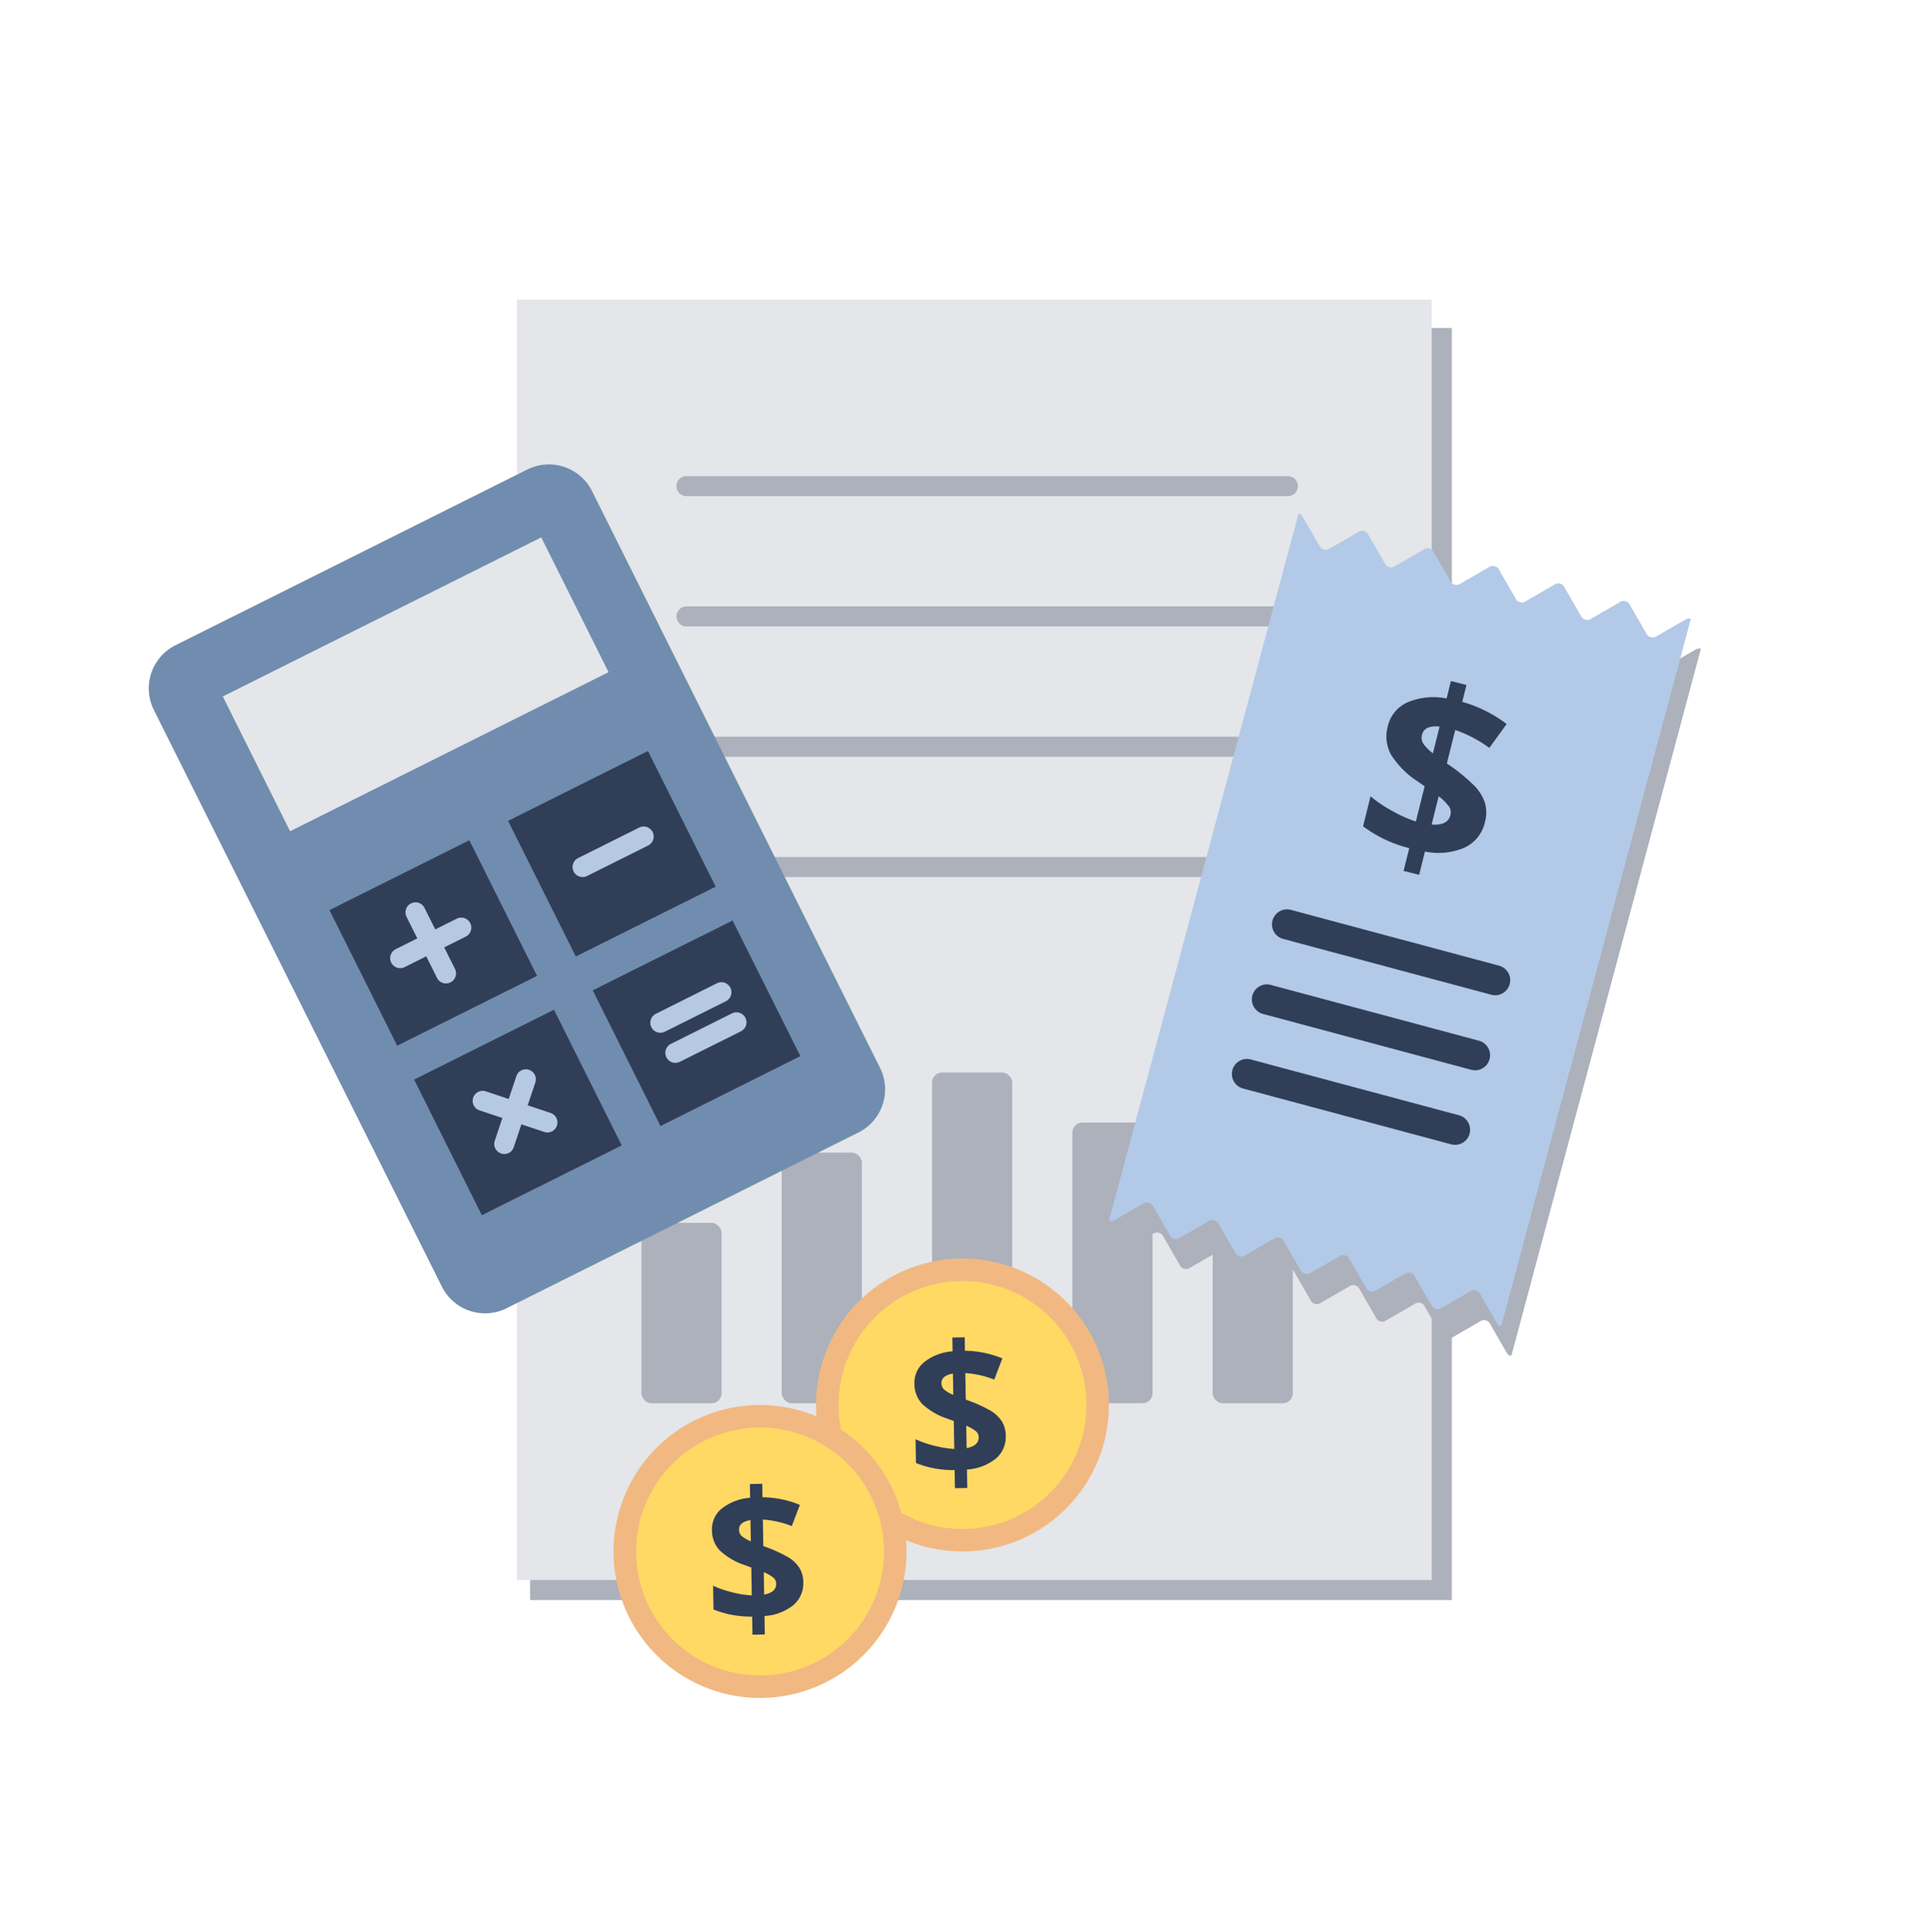
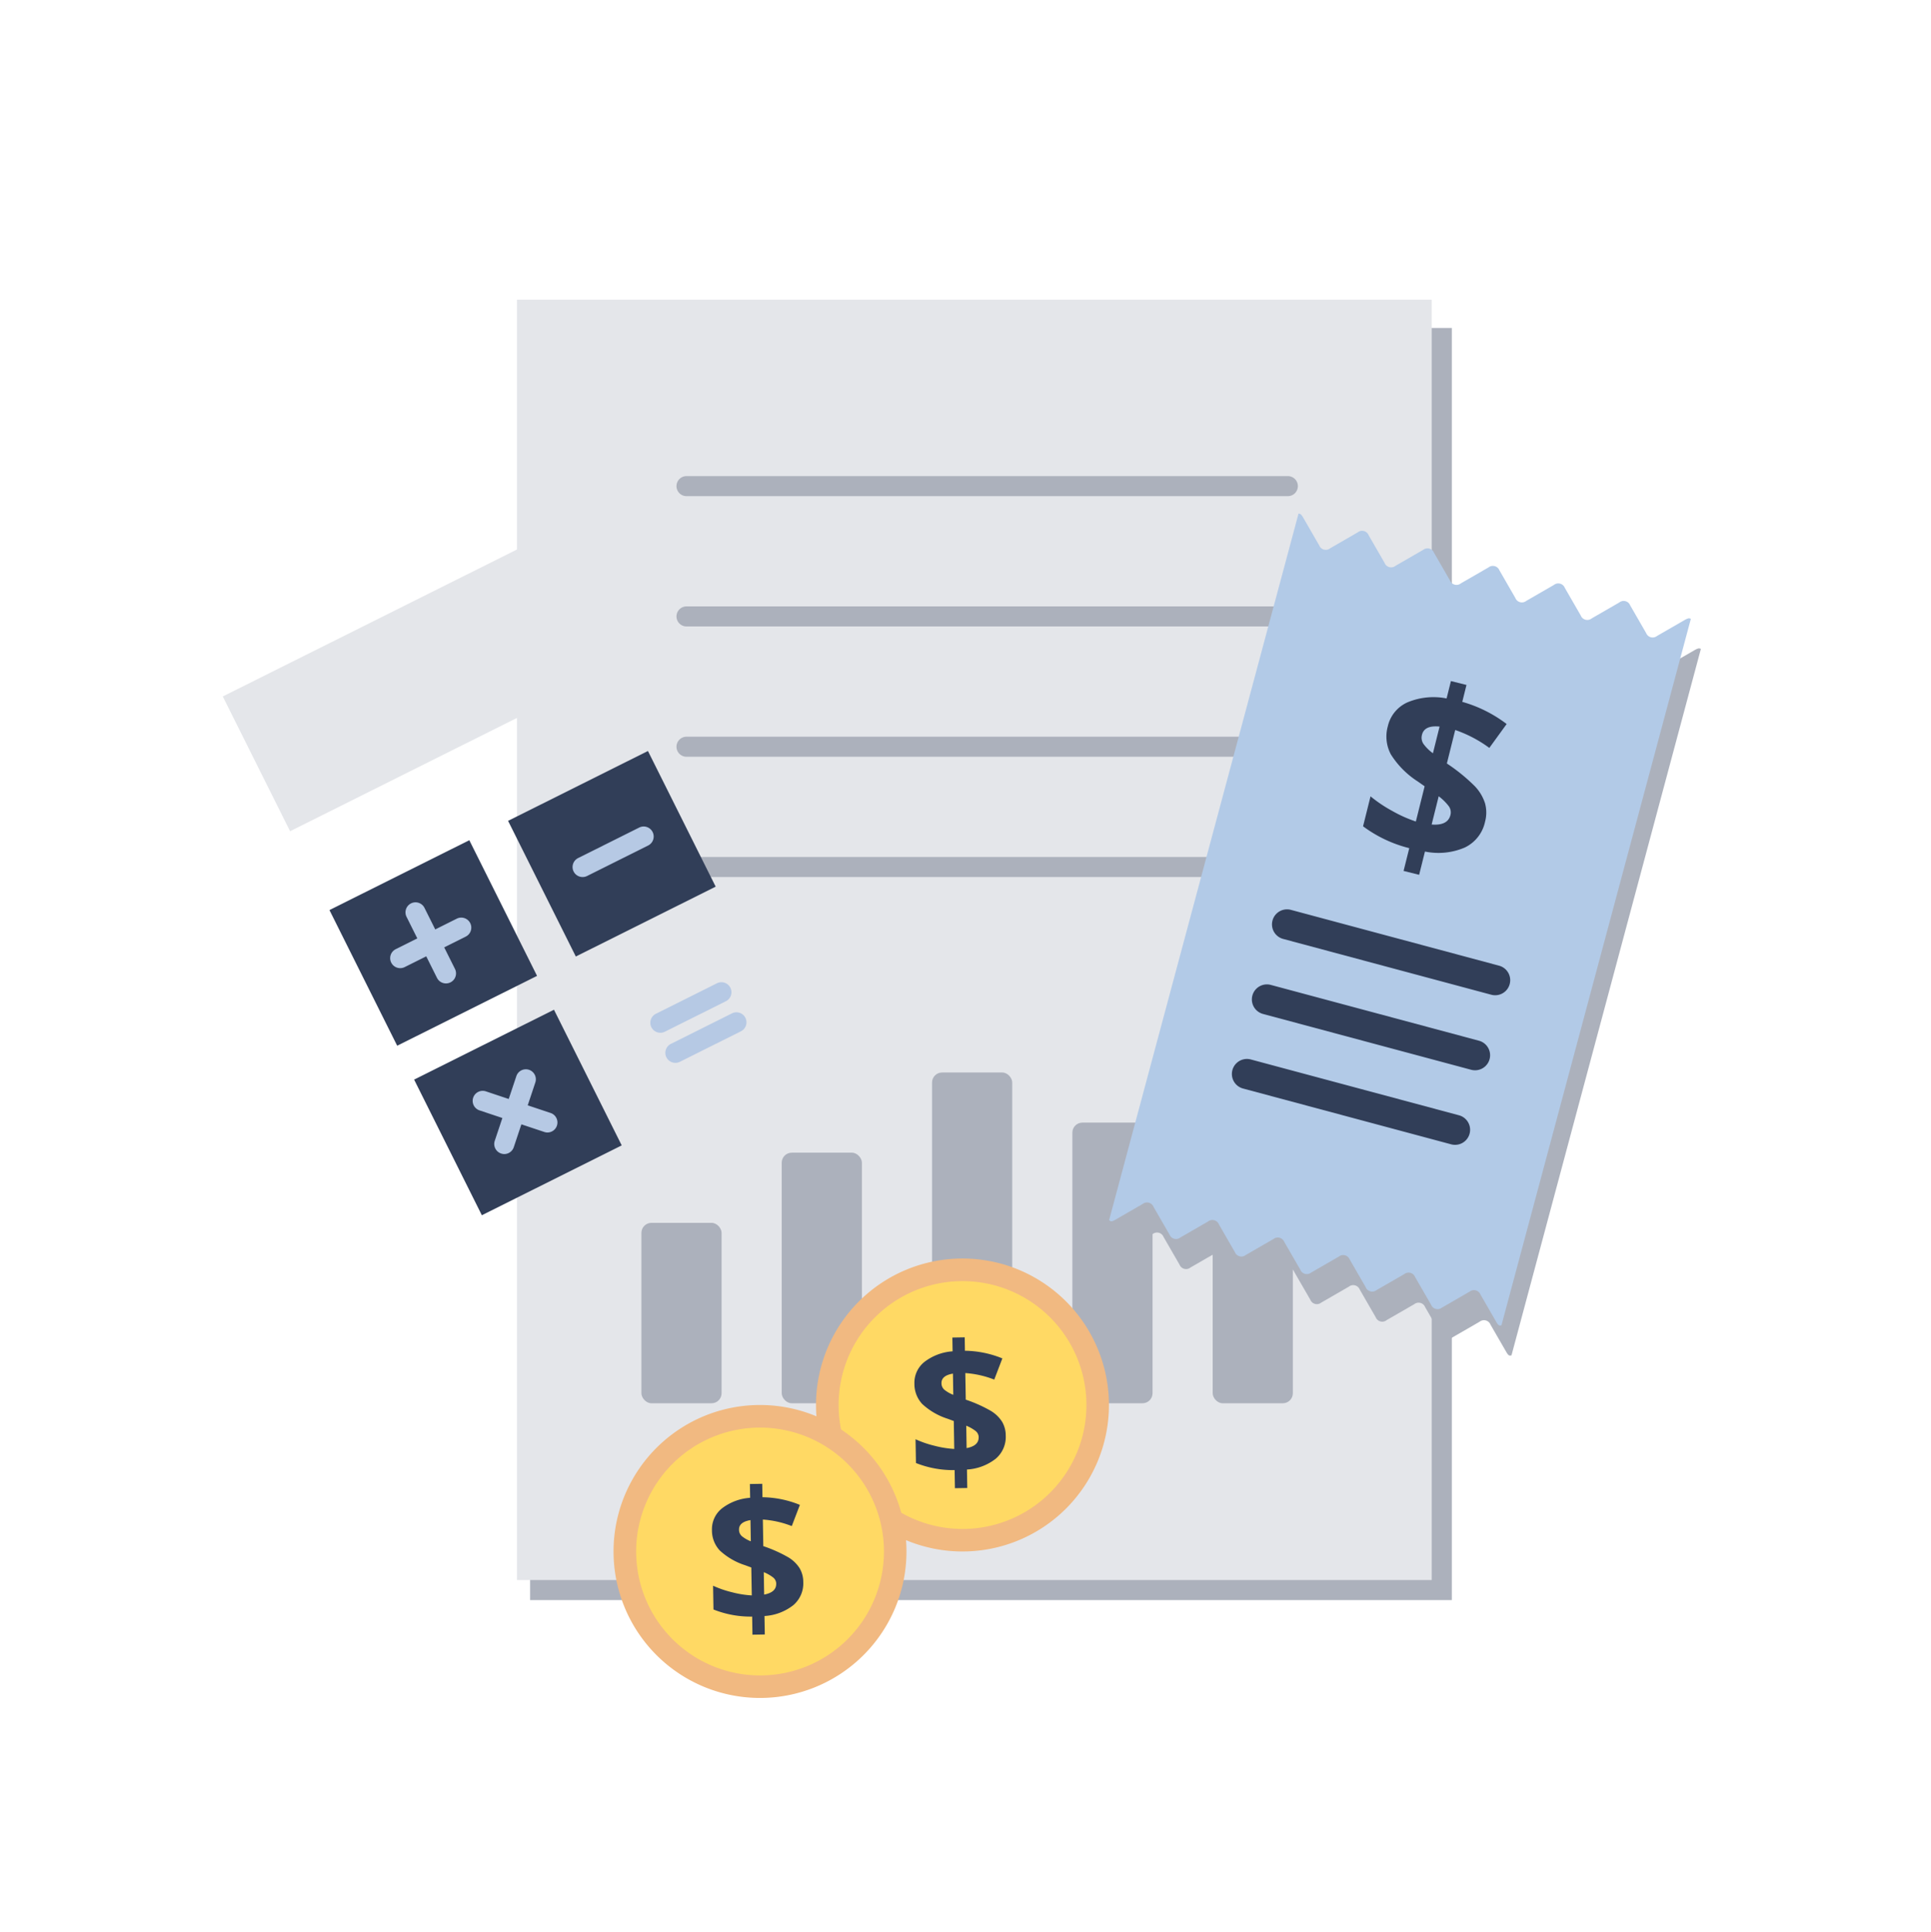
<svg xmlns="http://www.w3.org/2000/svg" width="192.674" height="192.77" viewBox="0 0 192.674 192.77">
  <g transform="translate(-101 -704)">
    <ellipse cx="96.337" cy="96.385" rx="96.337" ry="96.385" transform="translate(101 704)" fill="none" />
    <rect width="91.971" height="126.917" transform="translate(153.893 736.721)" fill="#acb1bc" />
    <path d="M0,0H91.274V127.739H0Z" transform="translate(152.581 733.898)" fill="#e4e6ea" />
    <g transform="translate(0 -1)">
      <path d="M60,1H0A1,1,0,0,1-1,0,1,1,0,0,1,0-1H60a1,1,0,0,1,1,1A1,1,0,0,1,60,1Z" transform="translate(169.5 753.5)" fill="#acb1bc" />
      <path d="M60,1H0A1,1,0,0,1-1,0,1,1,0,0,1,0-1H60a1,1,0,0,1,1,1A1,1,0,0,1,60,1Z" transform="translate(169.5 779.5)" fill="#acb1bc" />
      <path d="M60,1H0A1,1,0,0,1-1,0,1,1,0,0,1,0-1H60a1,1,0,0,1,1,1A1,1,0,0,1,60,1Z" transform="translate(169.5 766.5)" fill="#acb1bc" />
      <path d="M60,1H0A1,1,0,0,1-1,0,1,1,0,0,1,0-1H60a1,1,0,0,1,1,1A1,1,0,0,1,60,1Z" transform="translate(169.5 791.5)" fill="#acb1bc" />
      <rect width="8" height="18" rx="1" transform="translate(165 827)" fill="#acb1bc" />
      <rect width="8" height="25" rx="1" transform="translate(179 820)" fill="#acb1bc" />
      <rect width="8" height="33" rx="1" transform="translate(194 812)" fill="#acb1bc" />
      <rect width="8" height="28" rx="1" transform="translate(208 817)" fill="#acb1bc" />
      <rect width="8" height="38" rx="1" transform="translate(222 807)" fill="#acb1bc" />
    </g>
    <path d="M96.182,0c-.094,0-.234.094-.423.281L93.508,2.533a.7.7,0,0,1-1.126,0L90.132.281a.7.7,0,0,0-1.126,0L86.755,2.533a.7.7,0,0,1-1.125,0L83.378.281a.7.7,0,0,0-1.125,0L80,2.533a.7.7,0,0,1-1.126,0L76.625.281a.706.706,0,0,0-1.127,0L73.247,2.533a.7.7,0,0,1-1.126,0L69.87.281a.7.7,0,0,0-1.125,0L66.494,2.533a.7.7,0,0,1-1.126,0L63.118.281a.7.7,0,0,0-1.126,0L59.741,2.533a.7.7,0,0,1-1.126,0L56.364.281Q56.083,0,55.942,0H55.8V72.974l.141.057q.141.056.422-.226l2.251-2.251a.7.7,0,0,1,1.126,0l2.251,2.251a.7.7,0,0,0,1.126,0l2.25-2.251a.7.7,0,0,1,1.126,0l2.251,2.251a.7.7,0,0,0,1.125,0l2.251-2.251a.7.7,0,0,1,1.126,0L75.5,72.805a.7.7,0,0,0,1.127,0l2.251-2.251a.7.7,0,0,1,1.126,0l2.251,2.251a.7.7,0,0,0,1.125,0l2.252-2.251a.7.7,0,0,1,1.125,0l2.251,2.251a.7.7,0,0,0,1.126,0l2.25-2.251a.7.7,0,0,1,1.126,0l2.251,2.251c.189.188.329.263.423.226l.141-.057V0Z" transform="matrix(0.966, 0.259, -0.259, 0.966, 177.665, 743.783)" fill="#acb1bc" />
    <g transform="translate(115.845 750.332)">
-       <path d="M71.82,101.192,36.687,118.738a4.811,4.811,0,0,1-6.435-2.148L1.5,59.026a4.81,4.81,0,0,1,2.148-6.435L38.785,35.045a4.81,4.81,0,0,1,6.435,2.148L73.969,94.757A4.811,4.811,0,0,1,71.82,101.192Z" transform="translate(-1 -34.542)" fill="#708daf" />
      <rect width="35.52" height="15.031" transform="translate(7.384 23.152) rotate(-26.539)" fill="#e4e6ea" />
      <rect width="15.598" height="15.127" transform="translate(18.028 44.464) rotate(-26.538)" fill="#313e58" />
      <rect width="15.598" height="15.127" transform="translate(35.851 35.563) rotate(-26.538)" fill="#313e58" />
      <rect width="15.598" height="15.127" transform="translate(26.475 61.376) rotate(-26.538)" fill="#313e58" />
-       <rect width="15.598" height="15.127" transform="translate(44.298 52.475) rotate(-26.538)" fill="#313e58" />
      <path d="M0,4.042a1,1,0,0,1-.9-.553A1,1,0,0,1-.447,2.147L5.643-.895a1,1,0,0,1,1.341.448A1,1,0,0,1,6.536.895L.447,3.936A1,1,0,0,1,0,4.042Z" transform="translate(43.29 37.127)" fill="#b6c9e4" />
      <path d="M0,4.042a1,1,0,0,1-.9-.553A1,1,0,0,1-.447,2.147L5.643-.895a1,1,0,0,1,1.341.448A1,1,0,0,1,6.536.895L.447,3.936A1,1,0,0,1,0,4.042Z" transform="translate(25.091 46.216)" fill="#b6c9e4" />
      <path d="M3.042,7.09a1,1,0,0,1-.9-.553L-.895.447A1,1,0,0,1-.447-.895,1,1,0,0,1,.895-.447L3.936,5.643A1,1,0,0,1,3.042,7.09Z" transform="translate(26.615 44.692)" fill="#b6c9e4" />
      <path d="M6.456,3.156A1,1,0,0,1,6.139,3.1L-.317.949A1,1,0,0,1-.949-.317,1,1,0,0,1,.317-.949L6.773,1.207a1,1,0,0,1-.317,1.949Z" transform="translate(33.318 63.499)" fill="#b6c9e4" />
      <path d="M0,7.456A1,1,0,0,1-.317,7.4,1,1,0,0,1-.949,6.139L1.207-.317A1,1,0,0,1,2.473-.949,1,1,0,0,1,3.1.317L.949,6.773A1,1,0,0,1,0,7.456Z" transform="translate(35.469 61.349)" fill="#b6c9e4" />
      <path d="M0,4.042a1,1,0,0,1-.9-.553A1,1,0,0,1-.447,2.147L5.643-.895a1,1,0,0,1,1.341.448A1,1,0,0,1,6.536.895L.447,3.936A1,1,0,0,1,0,4.042Z" transform="translate(51.049 52.662)" fill="#b6c9e4" />
      <path d="M0,4.042a1,1,0,0,1-.9-.553A1,1,0,0,1-.447,2.147L5.643-.895a1,1,0,0,1,1.341.448A1,1,0,0,1,6.536.895L.447,3.936A1,1,0,0,1,0,4.042Z" transform="translate(52.548 55.664)" fill="#b6c9e4" />
    </g>
    <path d="M96.182,0c-.094,0-.234.094-.423.281L93.508,2.533a.7.7,0,0,1-1.126,0L90.132.281a.7.7,0,0,0-1.126,0L86.755,2.533a.7.7,0,0,1-1.125,0L83.378.281a.7.7,0,0,0-1.125,0L80,2.533a.7.7,0,0,1-1.126,0L76.625.281a.706.706,0,0,0-1.127,0L73.247,2.533a.7.7,0,0,1-1.126,0L69.87.281a.7.7,0,0,0-1.125,0L66.494,2.533a.7.7,0,0,1-1.126,0L63.118.281a.7.7,0,0,0-1.126,0L59.741,2.533a.7.7,0,0,1-1.126,0L56.364.281Q56.083,0,55.942,0H55.8V72.974l.141.057q.141.056.422-.226l2.251-2.251a.7.7,0,0,1,1.126,0l2.251,2.251a.7.7,0,0,0,1.126,0l2.25-2.251a.7.7,0,0,1,1.126,0l2.251,2.251a.7.7,0,0,0,1.125,0l2.251-2.251a.7.7,0,0,1,1.126,0L75.5,72.805a.7.7,0,0,0,1.127,0l2.251-2.251a.7.7,0,0,1,1.126,0l2.251,2.251a.7.7,0,0,0,1.125,0l2.252-2.251a.7.7,0,0,1,1.125,0l2.251,2.251a.7.7,0,0,0,1.126,0l2.25-2.251a.7.7,0,0,1,1.126,0l2.251,2.251c.189.188.329.263.423.226l.141-.057V0Z" transform="matrix(0.966, 0.259, -0.259, 0.966, 176.665, 740.783)" fill="#b2cae7" />
    <path d="M65.193,30.136h21.5a1.5,1.5,0,1,0,0-3h-21.5a1.5,1.5,0,1,0,0,3" transform="matrix(0.966, 0.259, -0.259, 0.966, 171.852, 759.164)" fill="#313e58" />
    <path d="M65.193,22.386h21.5a1.5,1.5,0,1,0,0-3h-21.5a1.5,1.5,0,1,0,0,3" transform="matrix(0.966, 0.259, -0.259, 0.966, 171.852, 759.164)" fill="#313e58" />
    <path d="M65.193,37.836h21.5a1.5,1.5,0,1,0,0-3h-21.5a1.5,1.5,0,1,0,0,3" transform="matrix(0.966, 0.259, -0.259, 0.966, 171.852, 759.164)" fill="#313e58" />
    <path d="M11.718,12.8a3.7,3.7,0,0,1-1.342,2.982,6.669,6.669,0,0,1-3.758,1.348v2.393h-1.6V17.181a12.977,12.977,0,0,1-5-1V13.1a13.448,13.448,0,0,0,2.445.887,13.082,13.082,0,0,0,2.55.455V10.82l-.782-.3A8.728,8.728,0,0,1,.963,8.538,3.8,3.8,0,0,1,0,5.894,3.449,3.449,0,0,1,1.325,3.11,6.733,6.733,0,0,1,5.019,1.786V0h1.6V1.739A13.251,13.251,0,0,1,11.45,2.813l-1.1,2.731a12.616,12.616,0,0,0-3.735-.91V8.077A17.951,17.951,0,0,1,9.857,9.594a4.431,4.431,0,0,1,1.412,1.412A3.5,3.5,0,0,1,11.718,12.8Zm-3.513.175a1.049,1.049,0,0,0-.4-.829,5.2,5.2,0,0,0-1.19-.7v2.906Q8.205,14.088,8.205,12.979ZM3.513,5.894a1.108,1.108,0,0,0,.356.846,4.227,4.227,0,0,0,1.15.683V4.68Q3.513,4.9,3.513,5.894Z" transform="translate(240.903 770.734) rotate(14)" fill="#313e58" />
    <g transform="translate(182.421 829.559)">
      <g transform="translate(0 0)">
        <path d="M100.5,14.614A14.614,14.614,0,1,1,85.886,0,14.614,14.614,0,0,1,100.5,14.614" transform="translate(-71.272)" fill="#f1b981" />
        <path d="M99.4,15.76A12.363,12.363,0,1,1,87.031,3.4,12.364,12.364,0,0,1,99.4,15.76" transform="translate(-72.418 -1.145)" fill="#ffd964" />
      </g>
      <path d="M9.021,9.857a2.848,2.848,0,0,1-1.033,2.3A5.134,5.134,0,0,1,5.095,13.19v1.842H3.864V13.226a9.99,9.99,0,0,1-3.846-.773V10.082a10.353,10.353,0,0,0,1.882.683,10.071,10.071,0,0,0,1.963.35V8.329l-.6-.234A6.719,6.719,0,0,1,.741,6.573,2.927,2.927,0,0,1,0,4.538,2.655,2.655,0,0,1,1.02,2.395a5.183,5.183,0,0,1,2.844-1.02V0H5.095V1.339a10.2,10.2,0,0,1,3.72.827l-.845,2.1a9.713,9.713,0,0,0-2.875-.7V6.218A13.819,13.819,0,0,1,7.588,7.386,3.411,3.411,0,0,1,8.675,8.473,2.7,2.7,0,0,1,9.021,9.857Zm-2.7.135a.808.808,0,0,0-.306-.638,4.007,4.007,0,0,0-.917-.539v2.237Q6.317,10.845,6.317,9.992ZM2.7,4.538a.853.853,0,0,0,.274.651,3.254,3.254,0,0,0,.885.526V3.6Q2.7,3.774,2.7,4.538Z" transform="matrix(1, -0.017, 0.017, 1, 9.742, 7.95)" fill="#313e58" />
    </g>
    <g transform="translate(162.219 844.173)">
      <g transform="translate(0 0)">
        <path d="M100.5,14.614A14.614,14.614,0,1,1,85.886,0,14.614,14.614,0,0,1,100.5,14.614" transform="translate(-71.272)" fill="#f1b981" />
        <path d="M99.4,15.76A12.363,12.363,0,1,1,87.031,3.4,12.364,12.364,0,0,1,99.4,15.76" transform="translate(-72.418 -1.145)" fill="#ffd964" />
      </g>
      <path d="M9.021,9.857a2.848,2.848,0,0,1-1.033,2.3A5.134,5.134,0,0,1,5.095,13.19v1.842H3.864V13.226a9.99,9.99,0,0,1-3.846-.773V10.082a10.353,10.353,0,0,0,1.882.683,10.071,10.071,0,0,0,1.963.35V8.329l-.6-.234A6.719,6.719,0,0,1,.741,6.573,2.927,2.927,0,0,1,0,4.538,2.655,2.655,0,0,1,1.02,2.395a5.183,5.183,0,0,1,2.844-1.02V0H5.095V1.339a10.2,10.2,0,0,1,3.72.827l-.845,2.1a9.713,9.713,0,0,0-2.875-.7V6.218A13.819,13.819,0,0,1,7.588,7.386,3.411,3.411,0,0,1,8.675,8.473,2.7,2.7,0,0,1,9.021,9.857Zm-2.7.135a.808.808,0,0,0-.306-.638,4.007,4.007,0,0,0-.917-.539v2.237Q6.317,10.845,6.317,9.992ZM2.7,4.538a.853.853,0,0,0,.274.651,3.254,3.254,0,0,0,.885.526V3.6Q2.7,3.774,2.7,4.538Z" transform="matrix(1, -0.017, 0.017, 1, 9.742, 7.95)" fill="#313e58" />
    </g>
  </g>
</svg>